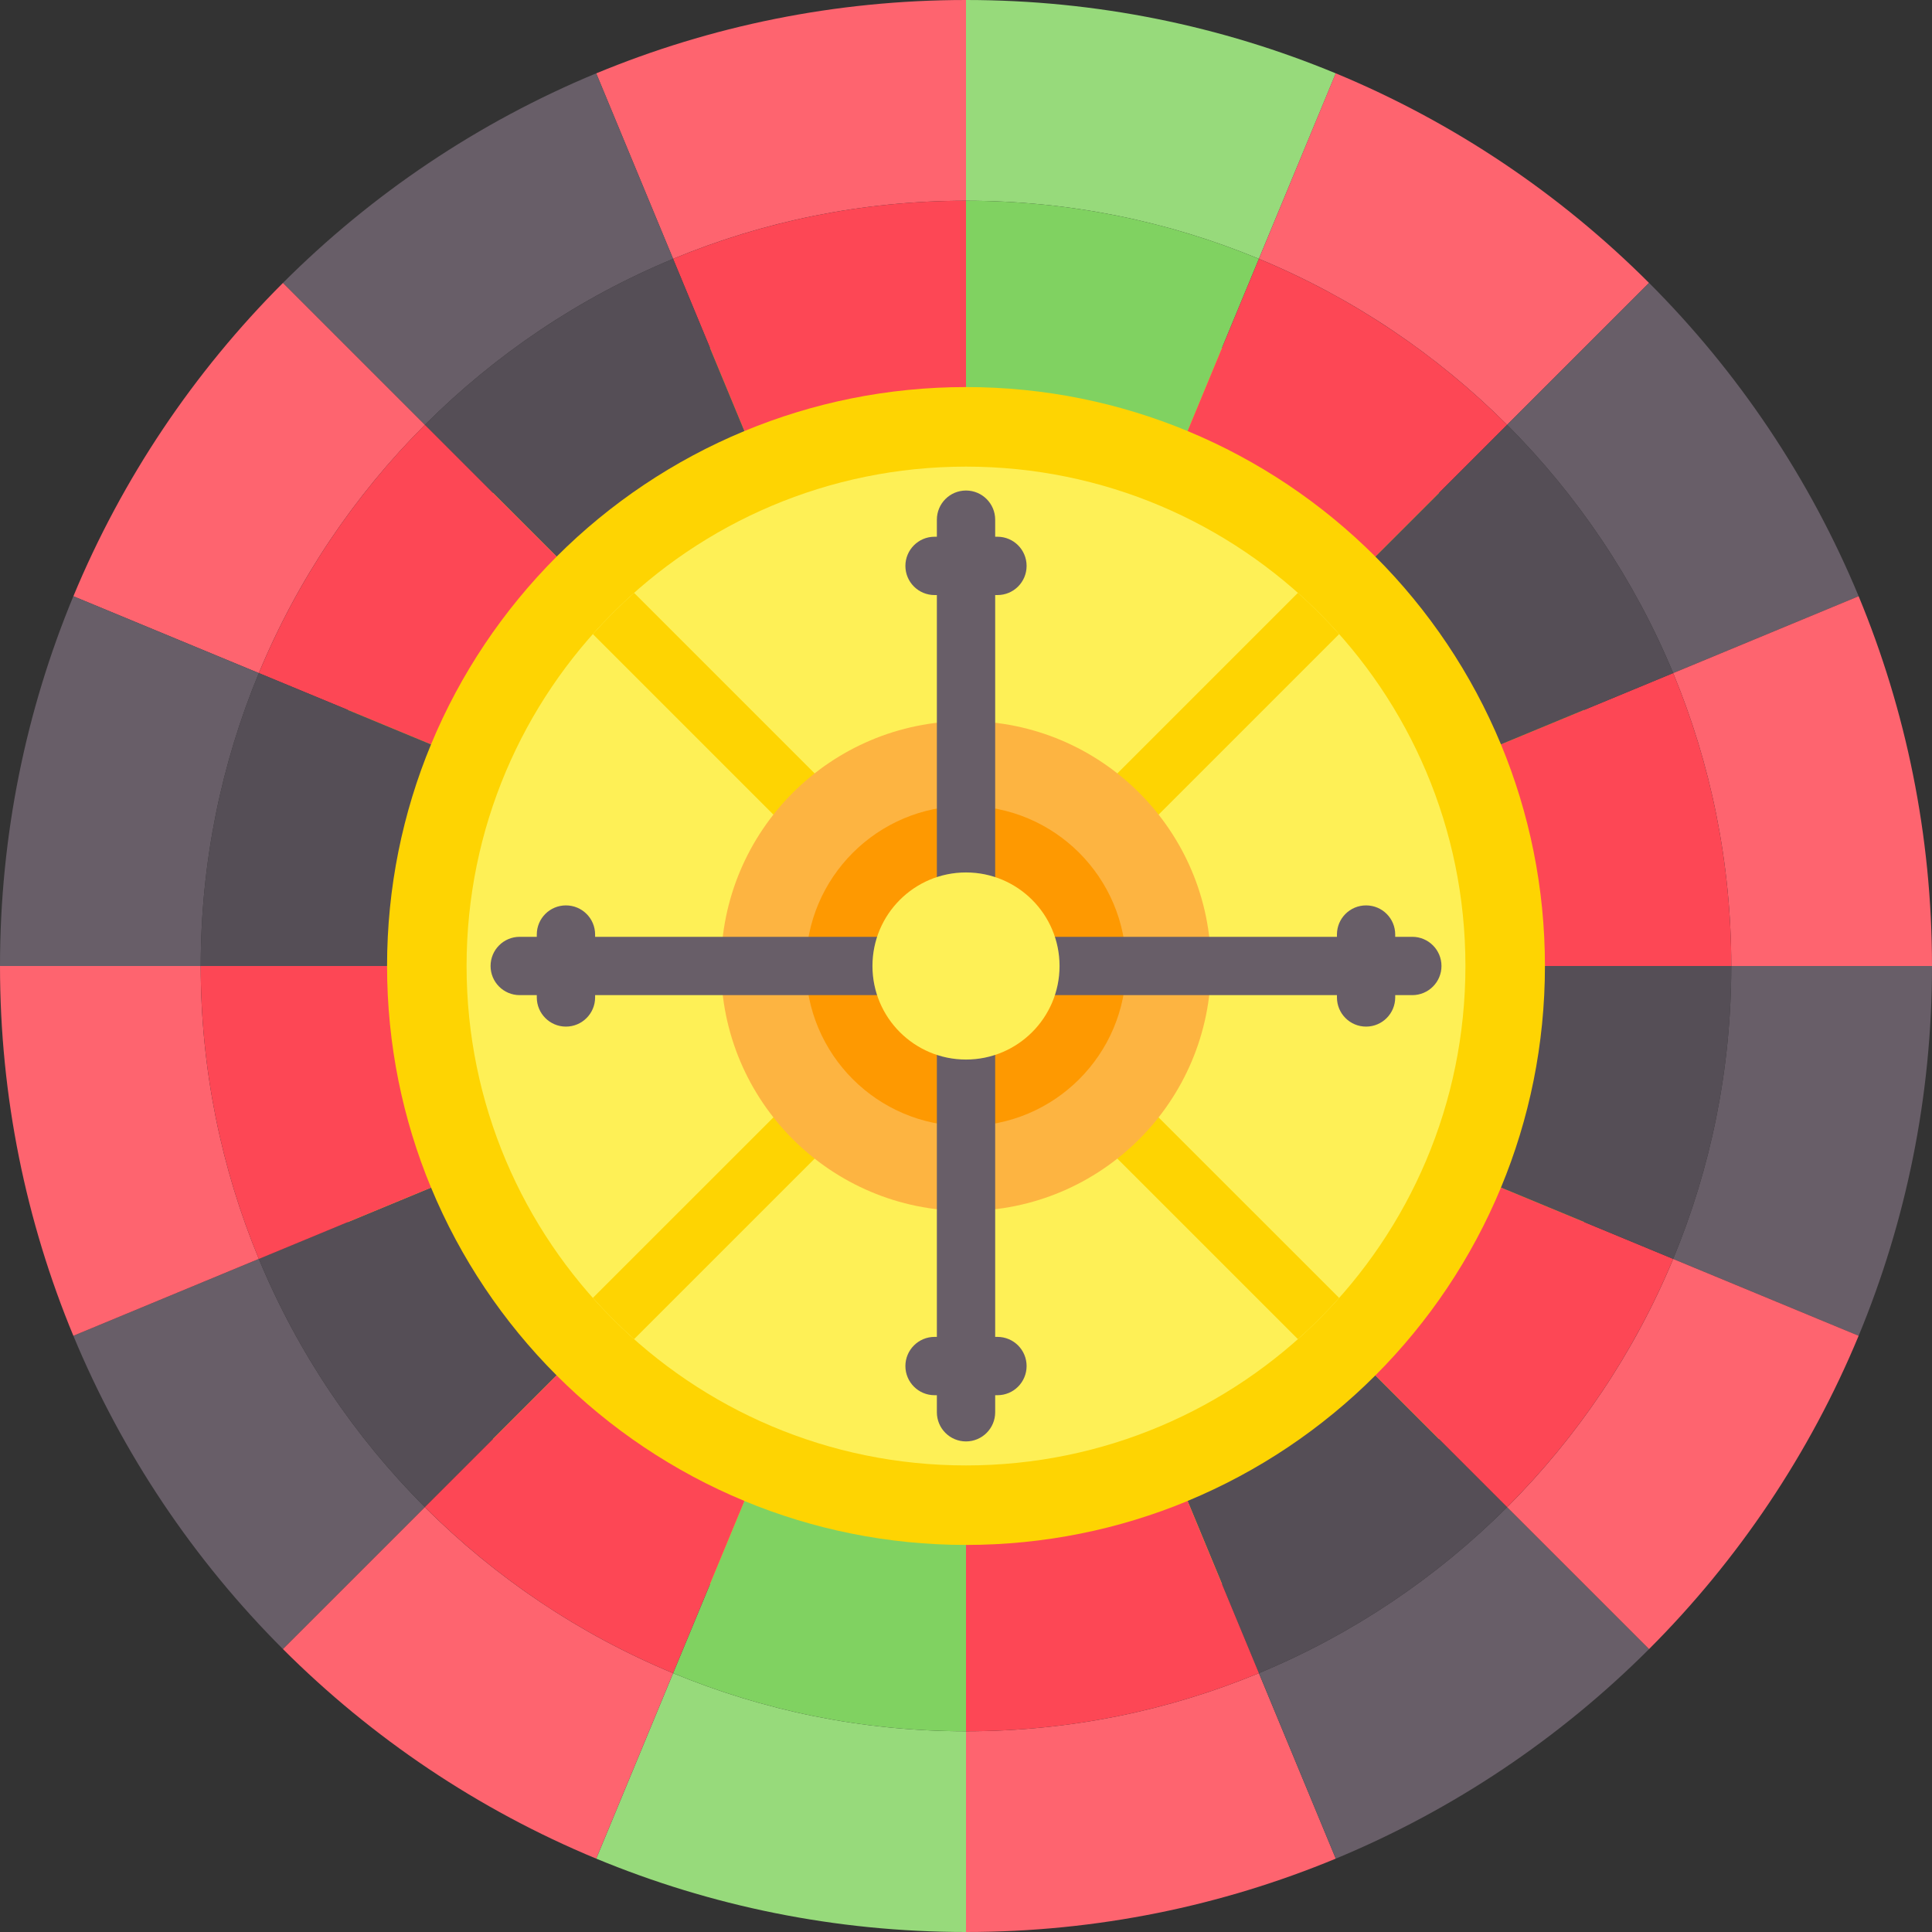
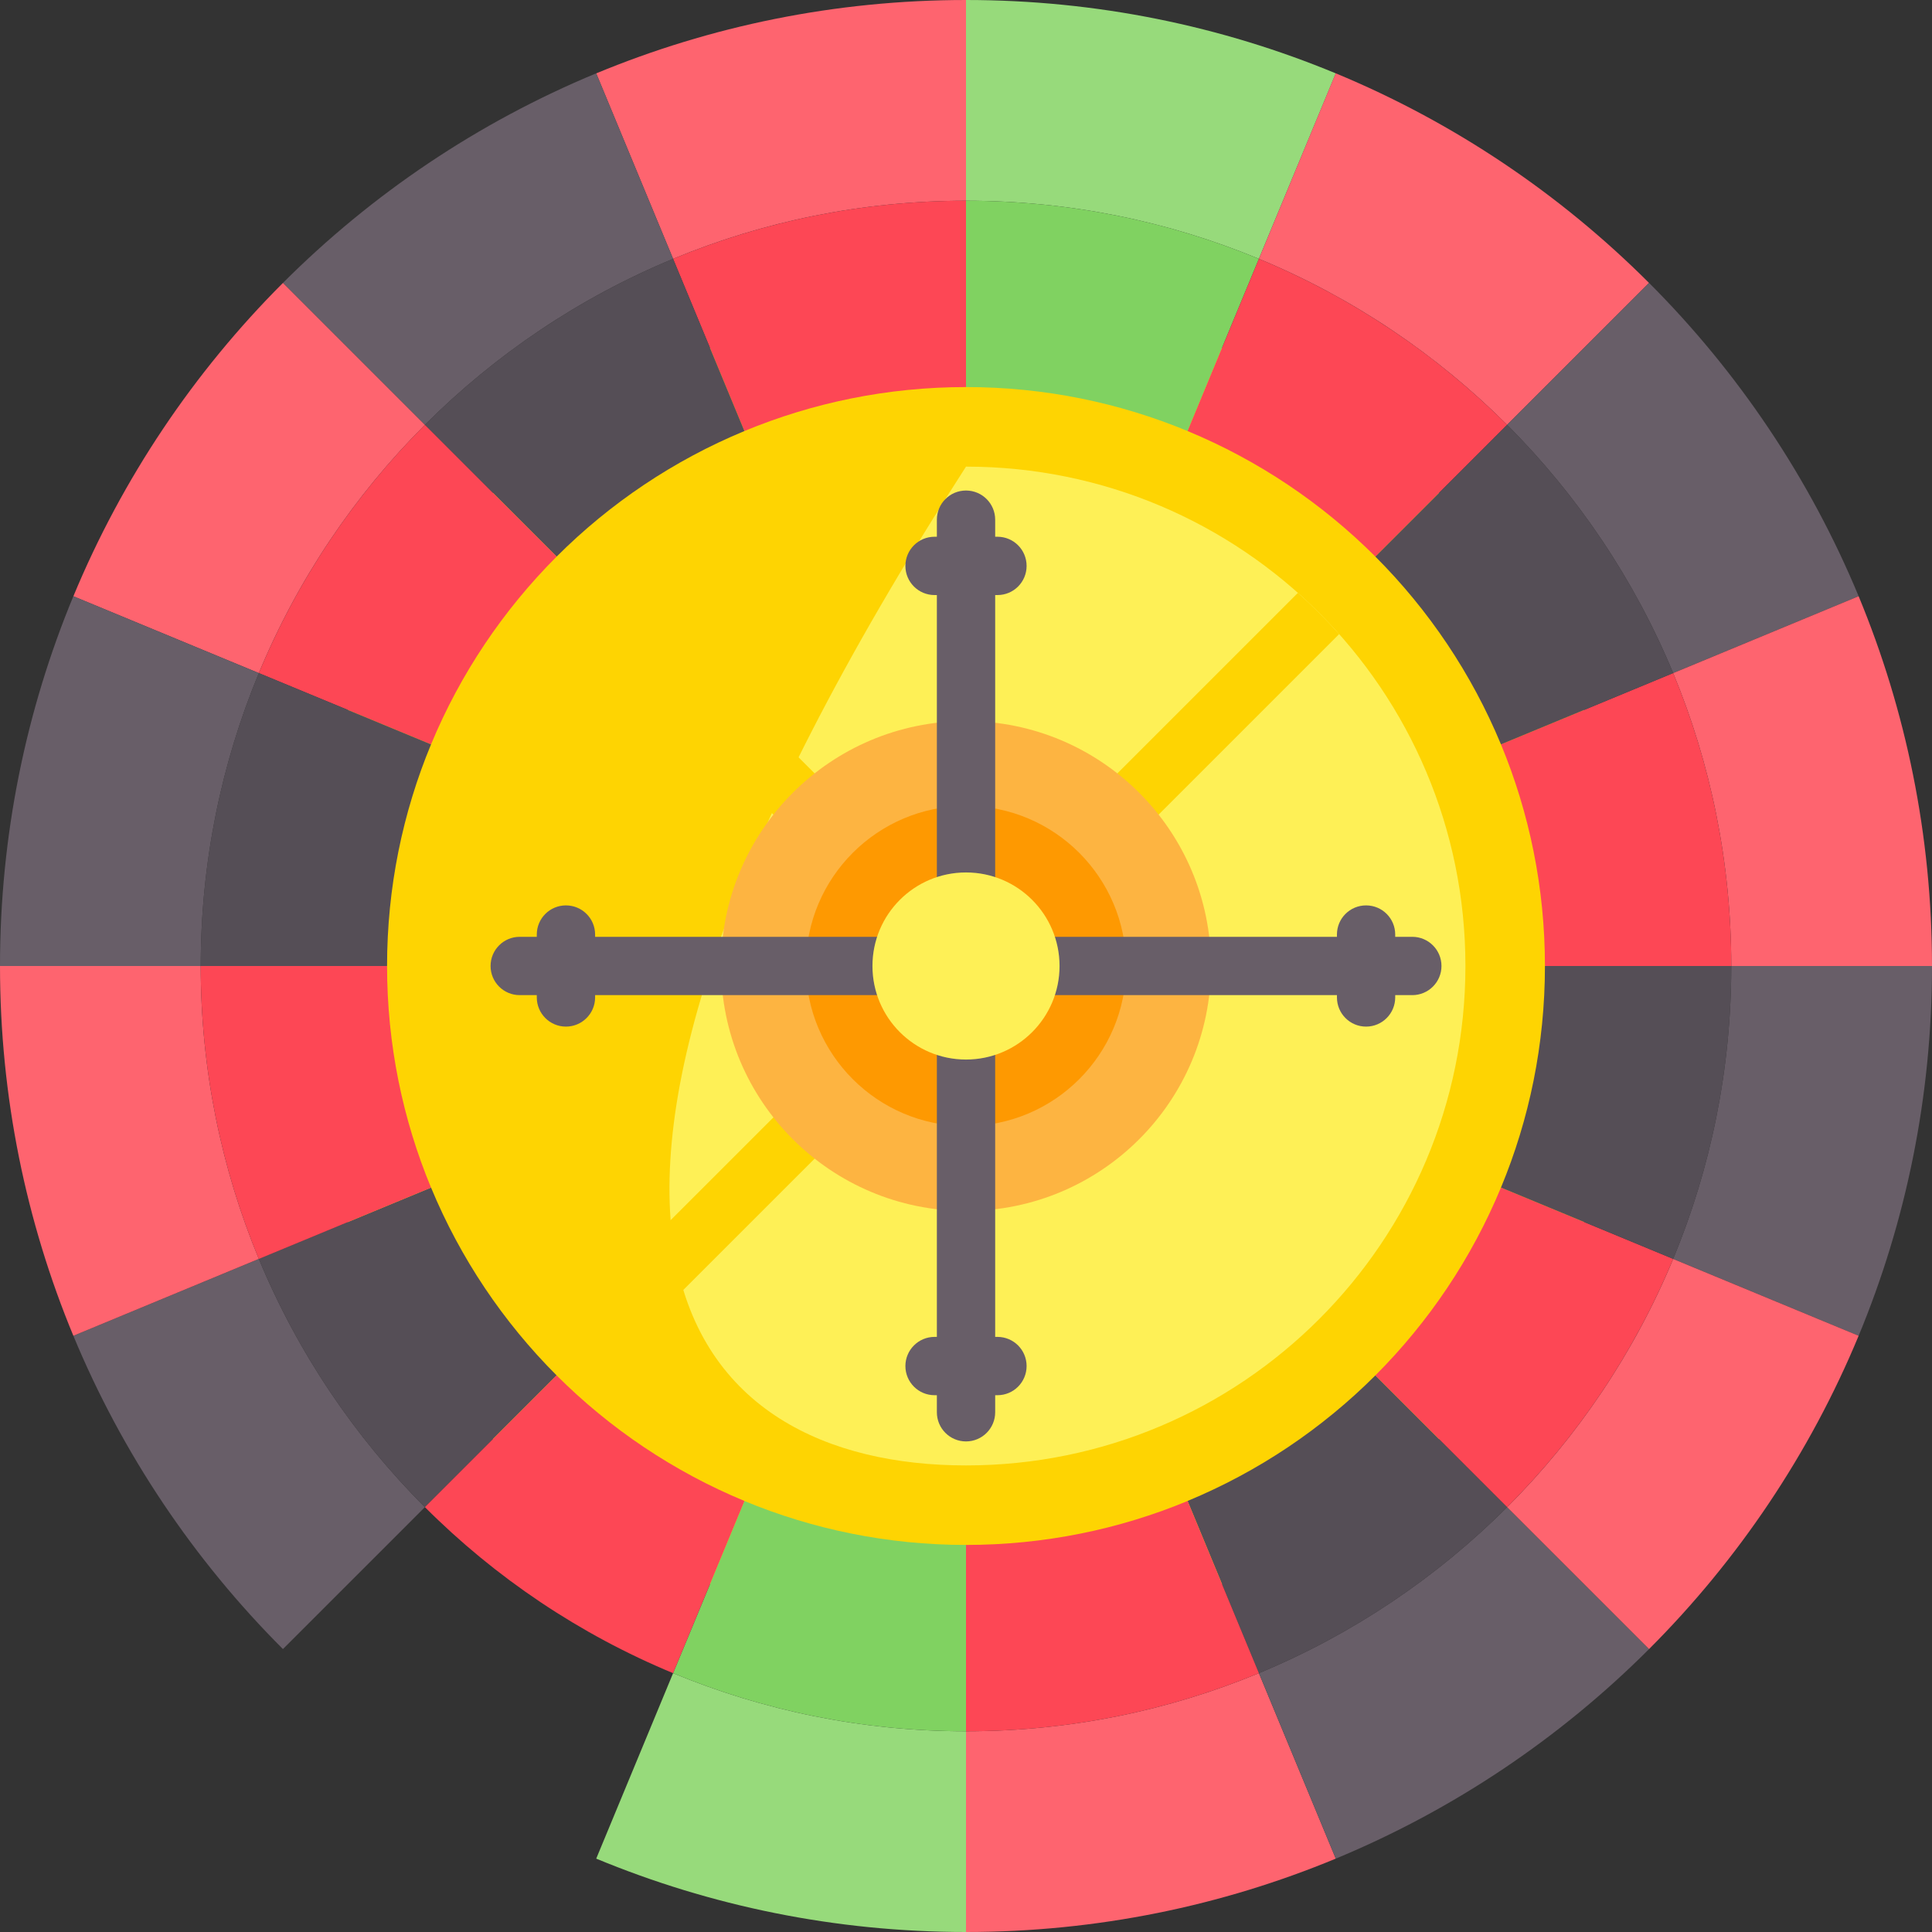
<svg xmlns="http://www.w3.org/2000/svg" width="38" height="38" viewBox="0 0 38 38" fill="none">
  <rect x="0" y="0" width="38" height="38" fill="#333333" stroke="none" />
  <g clip-path="url(#clip0_991_1128)">
    <path d="M19 32.161C26.269 32.161 32.161 26.268 32.161 19C32.161 11.731 26.269 5.839 19 5.839C11.732 5.839 5.839 11.731 5.839 19C5.839 26.268 11.732 32.161 19 32.161Z" fill="#FED402" />
-     <path d="M19 28.823C24.425 28.823 28.823 24.425 28.823 19C28.823 13.575 24.425 9.178 19 9.178C13.575 9.178 9.177 13.575 9.177 19C9.177 24.425 13.575 28.823 19 28.823Z" fill="#FEF056" />
+     <path d="M19 28.823C24.425 28.823 28.823 24.425 28.823 19C28.823 13.575 24.425 9.178 19 9.178C9.177 24.425 13.575 28.823 19 28.823Z" fill="#FEF056" />
    <path d="M20.881 17.119C20.993 17.231 21.14 17.287 21.287 17.287C21.434 17.287 21.58 17.231 21.692 17.119L26.339 12.472C26.085 12.186 25.814 11.916 25.528 11.661L20.881 16.308C20.657 16.532 20.657 16.895 20.881 17.119Z" fill="#FED402" />
-     <path d="M26.339 25.528L21.692 20.882C21.468 20.658 21.105 20.658 20.881 20.882C20.657 21.106 20.657 21.469 20.881 21.693L25.528 26.339C25.814 26.085 26.085 25.814 26.339 25.528Z" fill="#FED402" />
    <path d="M17.119 20.882C16.895 20.658 16.532 20.658 16.308 20.882L11.661 25.528C11.916 25.814 12.186 26.085 12.472 26.339L17.119 21.693C17.343 21.469 17.343 21.106 17.119 20.882Z" fill="#FED402" />
    <path d="M16.713 17.287C16.86 17.287 17.007 17.231 17.119 17.119C17.343 16.895 17.343 16.532 17.119 16.308L12.472 11.661C12.187 11.916 11.916 12.186 11.661 12.472L16.308 17.119C16.42 17.231 16.567 17.287 16.713 17.287Z" fill="#FED402" />
    <path d="M19 23.818C21.661 23.818 23.818 21.661 23.818 19C23.818 16.339 21.661 14.182 19 14.182C16.339 14.182 14.182 16.339 14.182 19C14.182 21.661 16.339 23.818 19 23.818Z" fill="#FDB441" />
    <path d="M19 22.149C20.739 22.149 22.149 20.739 22.149 19C22.149 17.261 20.739 15.851 19 15.851C17.261 15.851 15.851 17.261 15.851 19C15.851 20.739 17.261 22.149 19 22.149Z" fill="#FE9901" />
    <path d="M18.381 11.704H18.427V17.926C18.427 18.242 18.683 18.499 19 18.499C19.317 18.499 19.574 18.242 19.574 17.926V11.704H19.619C19.936 11.704 20.192 11.448 20.192 11.131C20.192 10.814 19.936 10.557 19.619 10.557H19.574V10.222C19.574 9.905 19.317 9.648 19 9.648C18.683 9.648 18.427 9.905 18.427 10.222V10.557H18.381C18.065 10.557 17.808 10.814 17.808 11.131C17.808 11.448 18.065 11.704 18.381 11.704Z" fill="#685E68" />
    <path d="M27.778 18.426H27.442V18.381C27.442 18.064 27.186 17.808 26.869 17.808C26.552 17.808 26.296 18.064 26.296 18.381V18.426H20.074C19.757 18.426 19.501 18.683 19.501 19C19.501 19.316 19.758 19.573 20.074 19.573H26.296V19.618C26.296 19.935 26.552 20.192 26.869 20.192C27.186 20.192 27.442 19.935 27.442 19.618V19.573H27.778C28.095 19.573 28.352 19.316 28.352 19C28.352 18.683 28.095 18.426 27.778 18.426Z" fill="#685E68" />
    <path d="M19.619 26.295H19.574V20.073C19.574 19.757 19.317 19.5 19 19.5C18.683 19.5 18.427 19.757 18.427 20.073V26.295H18.381C18.065 26.295 17.808 26.552 17.808 26.868C17.808 27.185 18.065 27.442 18.381 27.442H18.427V27.777C18.427 28.094 18.683 28.351 19 28.351C19.317 28.351 19.574 28.094 19.574 27.777V27.442H19.619C19.936 27.442 20.192 27.185 20.192 26.868C20.192 26.552 19.936 26.295 19.619 26.295Z" fill="#685E68" />
    <path d="M17.926 19.573C18.243 19.573 18.499 19.316 18.499 19C18.499 18.683 18.243 18.426 17.926 18.426H11.705V18.381C11.705 18.064 11.448 17.808 11.131 17.808C10.815 17.808 10.558 18.064 10.558 18.381V18.426H10.222C9.905 18.426 9.649 18.683 9.649 19C9.649 19.316 9.905 19.573 10.222 19.573H10.558V19.618C10.558 19.935 10.815 20.192 11.131 20.192C11.448 20.192 11.705 19.935 11.705 19.618V19.573H17.926Z" fill="#685E68" />
    <path d="M19 20.84C20.016 20.84 20.84 20.016 20.84 19C20.84 17.984 20.016 17.16 19 17.16C17.984 17.16 17.16 17.984 17.16 19C17.16 20.016 17.984 20.84 19 20.84Z" fill="#FEF056" />
    <path d="M19 3.948V0C16.424 0 13.968 0.514 11.727 1.443L13.239 5.091C15.013 4.355 16.959 3.948 19 3.948Z" fill="#FE646F" />
    <path d="M24.761 5.091L26.273 1.443C24.032 0.514 21.576 0 19 0V3.948C21.041 3.948 22.986 4.355 24.761 5.091Z" fill="#97DA7B" />
    <path d="M13.239 5.091L11.727 1.442C9.405 2.405 7.315 3.814 5.565 5.565L8.357 8.356C9.743 6.97 11.399 5.853 13.239 5.091Z" fill="#685E68" />
    <path d="M29.643 8.356L32.435 5.565C30.685 3.815 28.595 2.405 26.272 1.442L24.761 5.091C26.601 5.853 28.257 6.97 29.643 8.356Z" fill="#FE646F" />
    <path d="M32.909 24.761L36.557 26.273C37.486 24.032 38 21.576 38 19H34.052C34.052 21.041 33.645 22.987 32.909 24.761Z" fill="#685E68" />
    <path d="M32.909 13.238L36.557 11.727C35.594 9.405 34.185 7.315 32.435 5.564L29.643 8.356C31.03 9.743 32.146 11.399 32.909 13.238Z" fill="#685E68" />
    <path d="M8.357 8.357L5.565 5.565C3.815 7.315 2.406 9.406 1.443 11.728L5.091 13.239C5.854 11.399 6.97 9.743 8.357 8.357Z" fill="#FE646F" />
    <path d="M34.052 19H38C38 16.424 37.486 13.968 36.557 11.727L32.909 13.239C33.645 15.013 34.052 16.959 34.052 19Z" fill="#FE646F" />
    <path d="M5.091 13.239L1.443 11.727C0.514 13.968 0 16.424 0 19H3.948C3.948 16.959 4.355 15.013 5.091 13.239Z" fill="#685E68" />
    <path d="M19 34.052V38C21.576 38 24.032 37.486 26.273 36.557L24.761 32.909C22.987 33.645 21.041 34.052 19 34.052Z" fill="#FE646F" />
    <path d="M24.762 32.909L26.273 36.557C28.595 35.594 30.685 34.185 32.435 32.435L29.643 29.644C28.257 31.03 26.601 32.146 24.762 32.909Z" fill="#685E68" />
    <path d="M32.909 24.762C32.146 26.601 31.03 28.257 29.643 29.644L32.435 32.435C34.185 30.685 35.594 28.595 36.557 26.273L32.909 24.762Z" fill="#FE646F" />
    <path d="M19 34.052C16.959 34.052 15.014 33.645 13.239 32.909L11.727 36.557C13.968 37.486 16.424 38 19 38V34.052Z" fill="#97DA7B" />
    <path d="M5.091 24.762L1.443 26.273C2.406 28.595 3.815 30.685 5.565 32.435L8.357 29.644C6.97 28.257 5.854 26.601 5.091 24.762Z" fill="#685E68" />
-     <path d="M8.357 29.644L5.565 32.435C7.315 34.185 9.405 35.594 11.727 36.557L13.239 32.909C11.399 32.146 9.743 31.03 8.357 29.644Z" fill="#FE646F" />
    <path d="M3.948 19V19H0V19C0 21.576 0.514 24.032 1.443 26.273L5.091 24.761C4.355 22.987 3.948 21.041 3.948 19Z" fill="#FE646F" />
    <path d="M19 7.613V3.948C16.959 3.948 15.014 4.355 13.239 5.091L14.642 8.478C15.984 7.921 17.456 7.613 19 7.613Z" fill="#FD4755" />
    <path d="M14.642 8.478L13.239 5.091C11.399 5.854 9.743 6.97 8.357 8.356L10.948 10.948C11.997 9.899 13.25 9.055 14.642 8.478Z" fill="#554E56" />
    <path d="M23.358 8.478L24.761 5.091C22.987 4.355 21.041 3.948 19 3.948V7.613C20.544 7.613 22.016 7.921 23.358 8.478Z" fill="#80D261" />
    <path d="M10.948 10.948L8.357 8.356C6.97 9.743 5.854 11.399 5.091 13.239L8.478 14.641C9.055 13.25 9.9 11.997 10.948 10.948Z" fill="#FD4755" />
    <path d="M30.387 19H34.052C34.052 16.959 33.645 15.013 32.909 13.238L29.522 14.641C30.079 15.984 30.387 17.456 30.387 19Z" fill="#FD4755" />
    <path d="M8.478 14.641L5.091 13.238C4.355 15.013 3.948 16.959 3.948 19H7.613C7.613 17.456 7.921 15.984 8.478 14.641Z" fill="#554E56" />
    <path d="M27.052 10.948L29.643 8.356C28.257 6.97 26.601 5.854 24.761 5.091L23.358 8.478C24.75 9.055 26.003 9.899 27.052 10.948Z" fill="#FD4755" />
    <path d="M29.522 14.641L32.909 13.239C32.146 11.399 31.03 9.743 29.643 8.356L27.052 10.948C28.101 11.997 28.945 13.25 29.522 14.641Z" fill="#554E56" />
    <path d="M23.358 29.522L24.761 32.909C26.601 32.146 28.257 31.03 29.643 29.643L27.052 27.052C26.003 28.101 24.75 28.945 23.358 29.522Z" fill="#554E56" />
    <path d="M27.052 27.052L29.643 29.643C31.03 28.257 32.146 26.601 32.909 24.761L29.522 23.358C28.945 24.75 28.101 26.003 27.052 27.052Z" fill="#FD4755" />
    <path d="M30.387 19C30.387 20.544 30.079 22.016 29.522 23.358L32.909 24.761C33.645 22.987 34.052 21.041 34.052 19H30.387Z" fill="#554E56" />
    <path d="M19 30.387V34.052C21.041 34.052 22.987 33.645 24.761 32.909L23.358 29.523C22.016 30.079 20.544 30.387 19 30.387Z" fill="#FD4755" />
    <path d="M8.478 23.358L5.091 24.761C5.854 26.601 6.97 28.257 8.357 29.643L10.948 27.052C9.899 26.003 9.055 24.75 8.478 23.358Z" fill="#554E56" />
    <path d="M7.613 19V19H3.948V19C3.948 21.041 4.355 22.987 5.091 24.762L8.478 23.359C7.921 22.016 7.613 20.544 7.613 19Z" fill="#FD4755" />
    <path d="M19 30.387C17.456 30.387 15.984 30.079 14.642 29.523L13.239 32.909C15.014 33.645 16.959 34.052 19 34.052V30.387Z" fill="#80D261" />
    <path d="M10.948 27.052L8.357 29.643C9.743 31.03 11.399 32.146 13.239 32.909L14.642 29.522C13.25 28.945 11.997 28.101 10.948 27.052Z" fill="#FD4755" />
  </g>
  <defs>
    <clipPath id="clip0_991_1128">
      <rect width="38" height="38" fill="white" />
    </clipPath>
  </defs>
</svg>